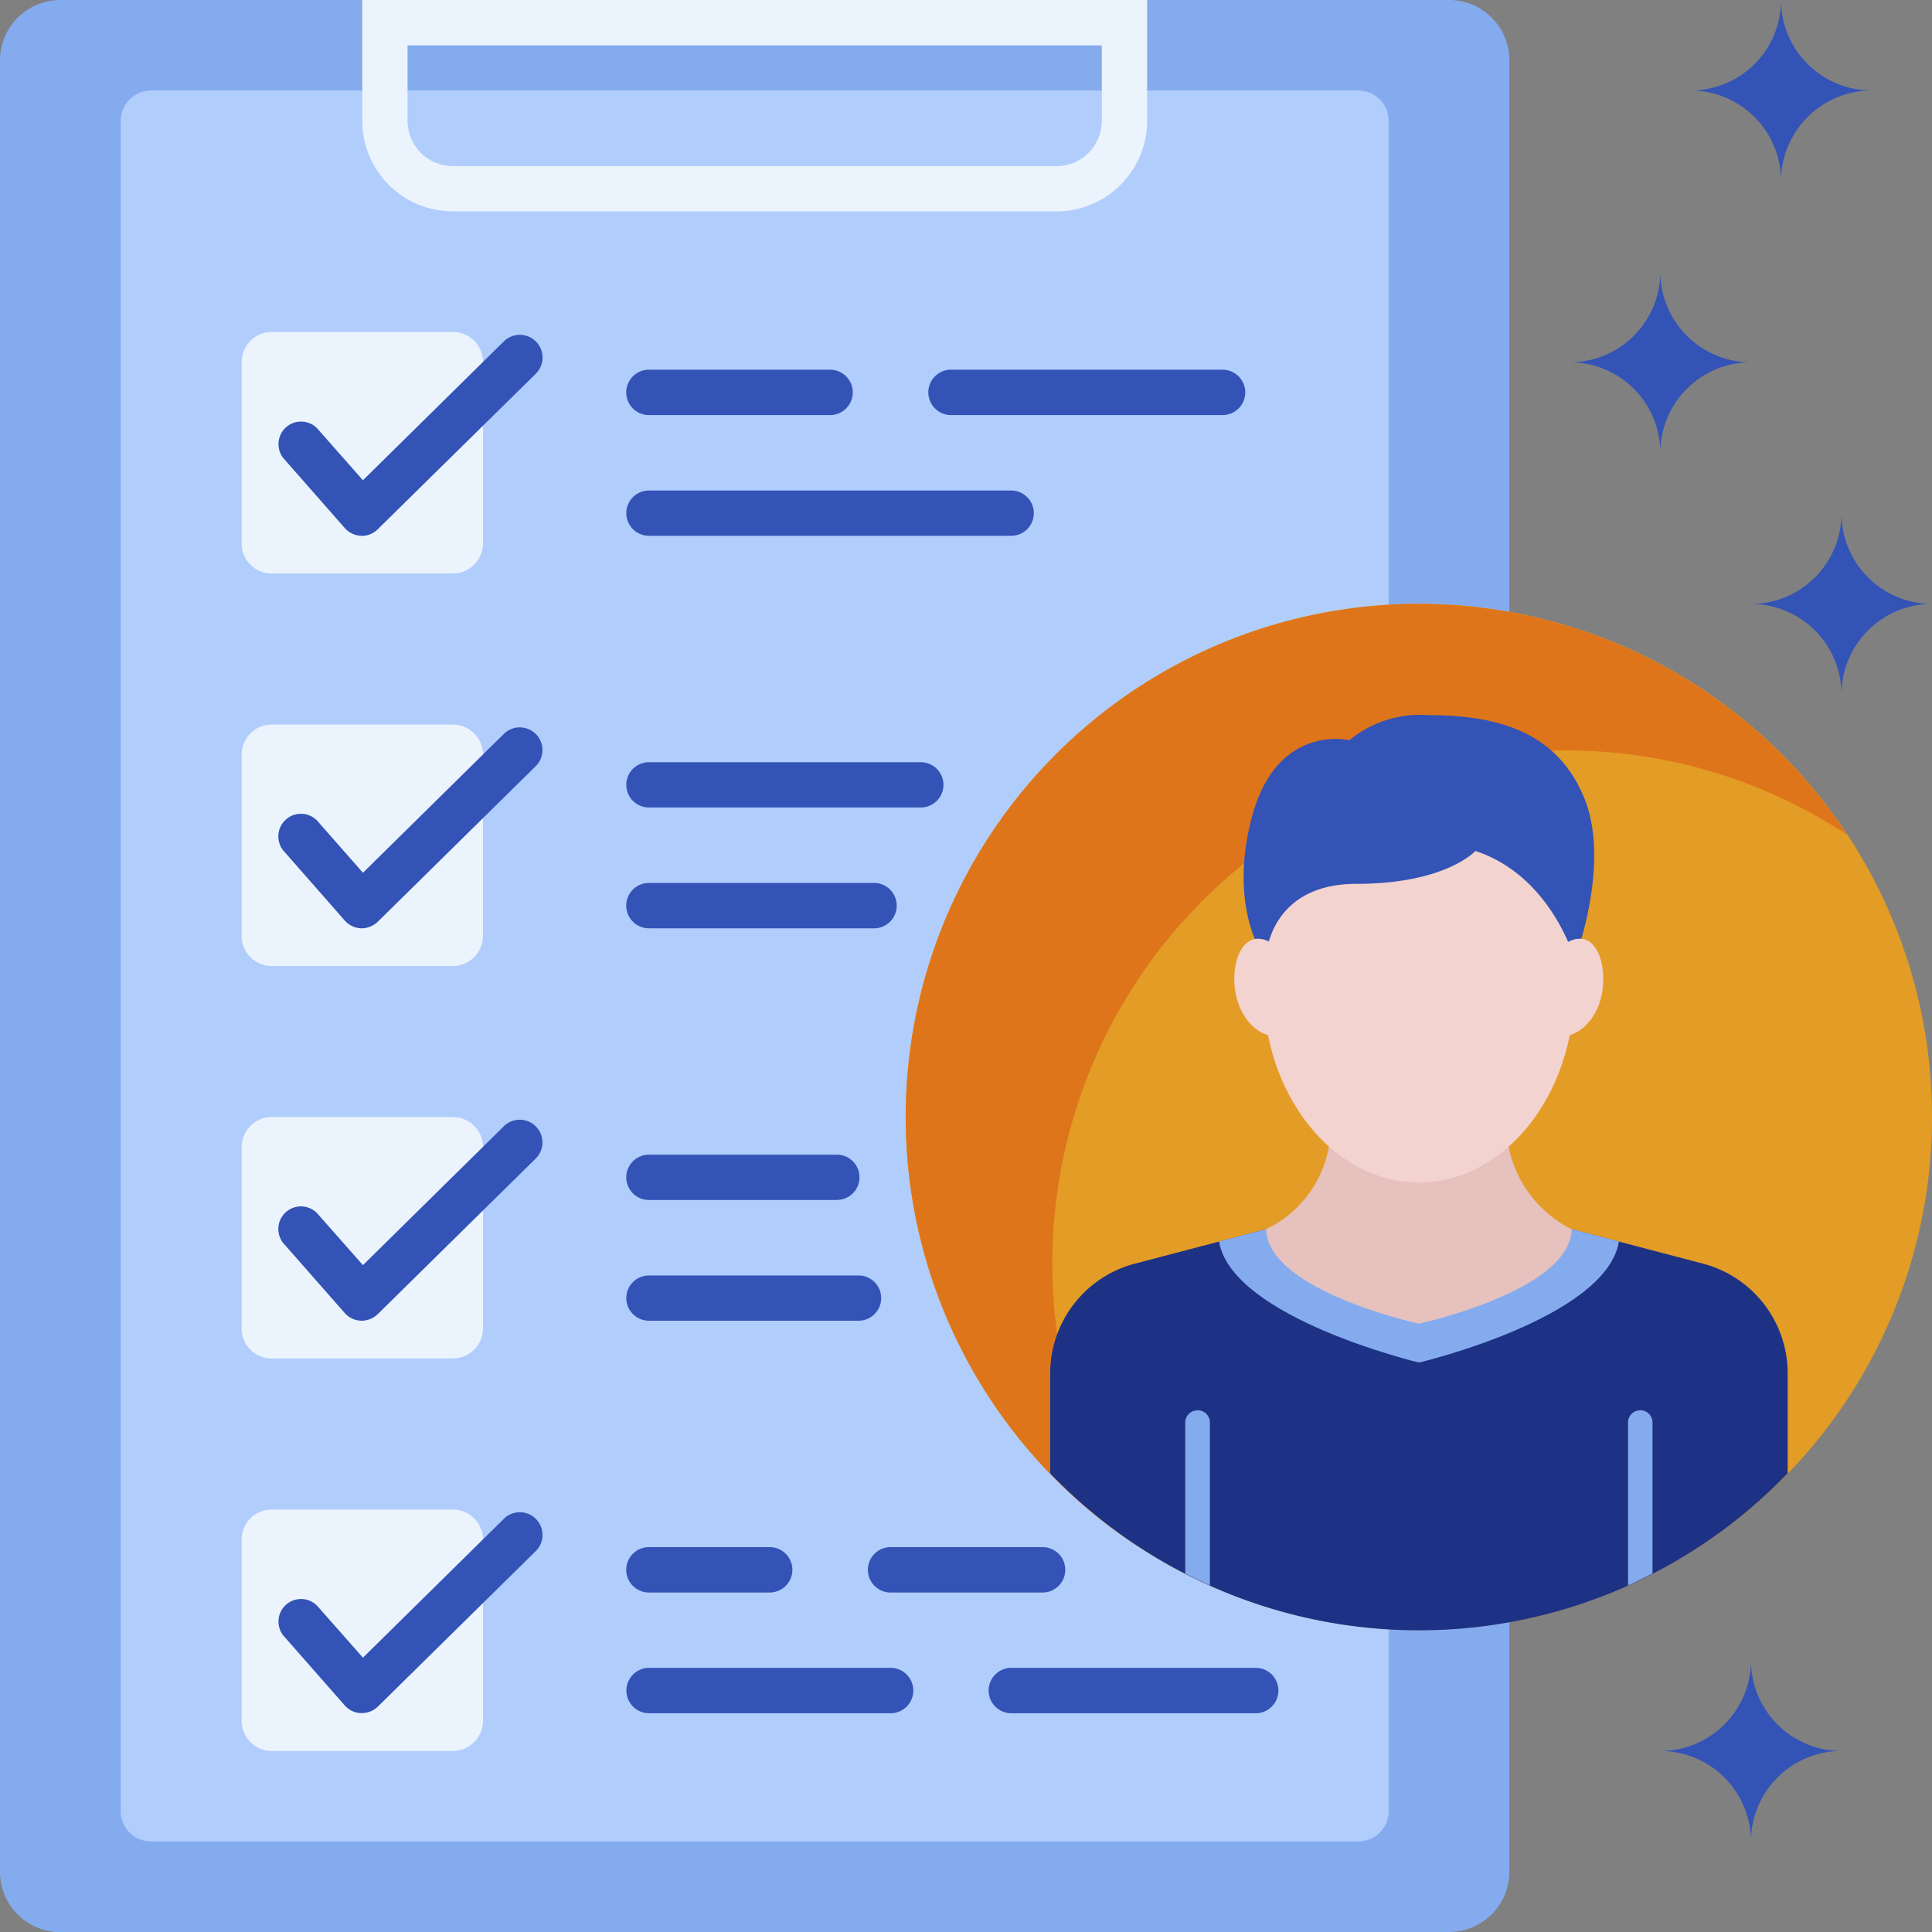
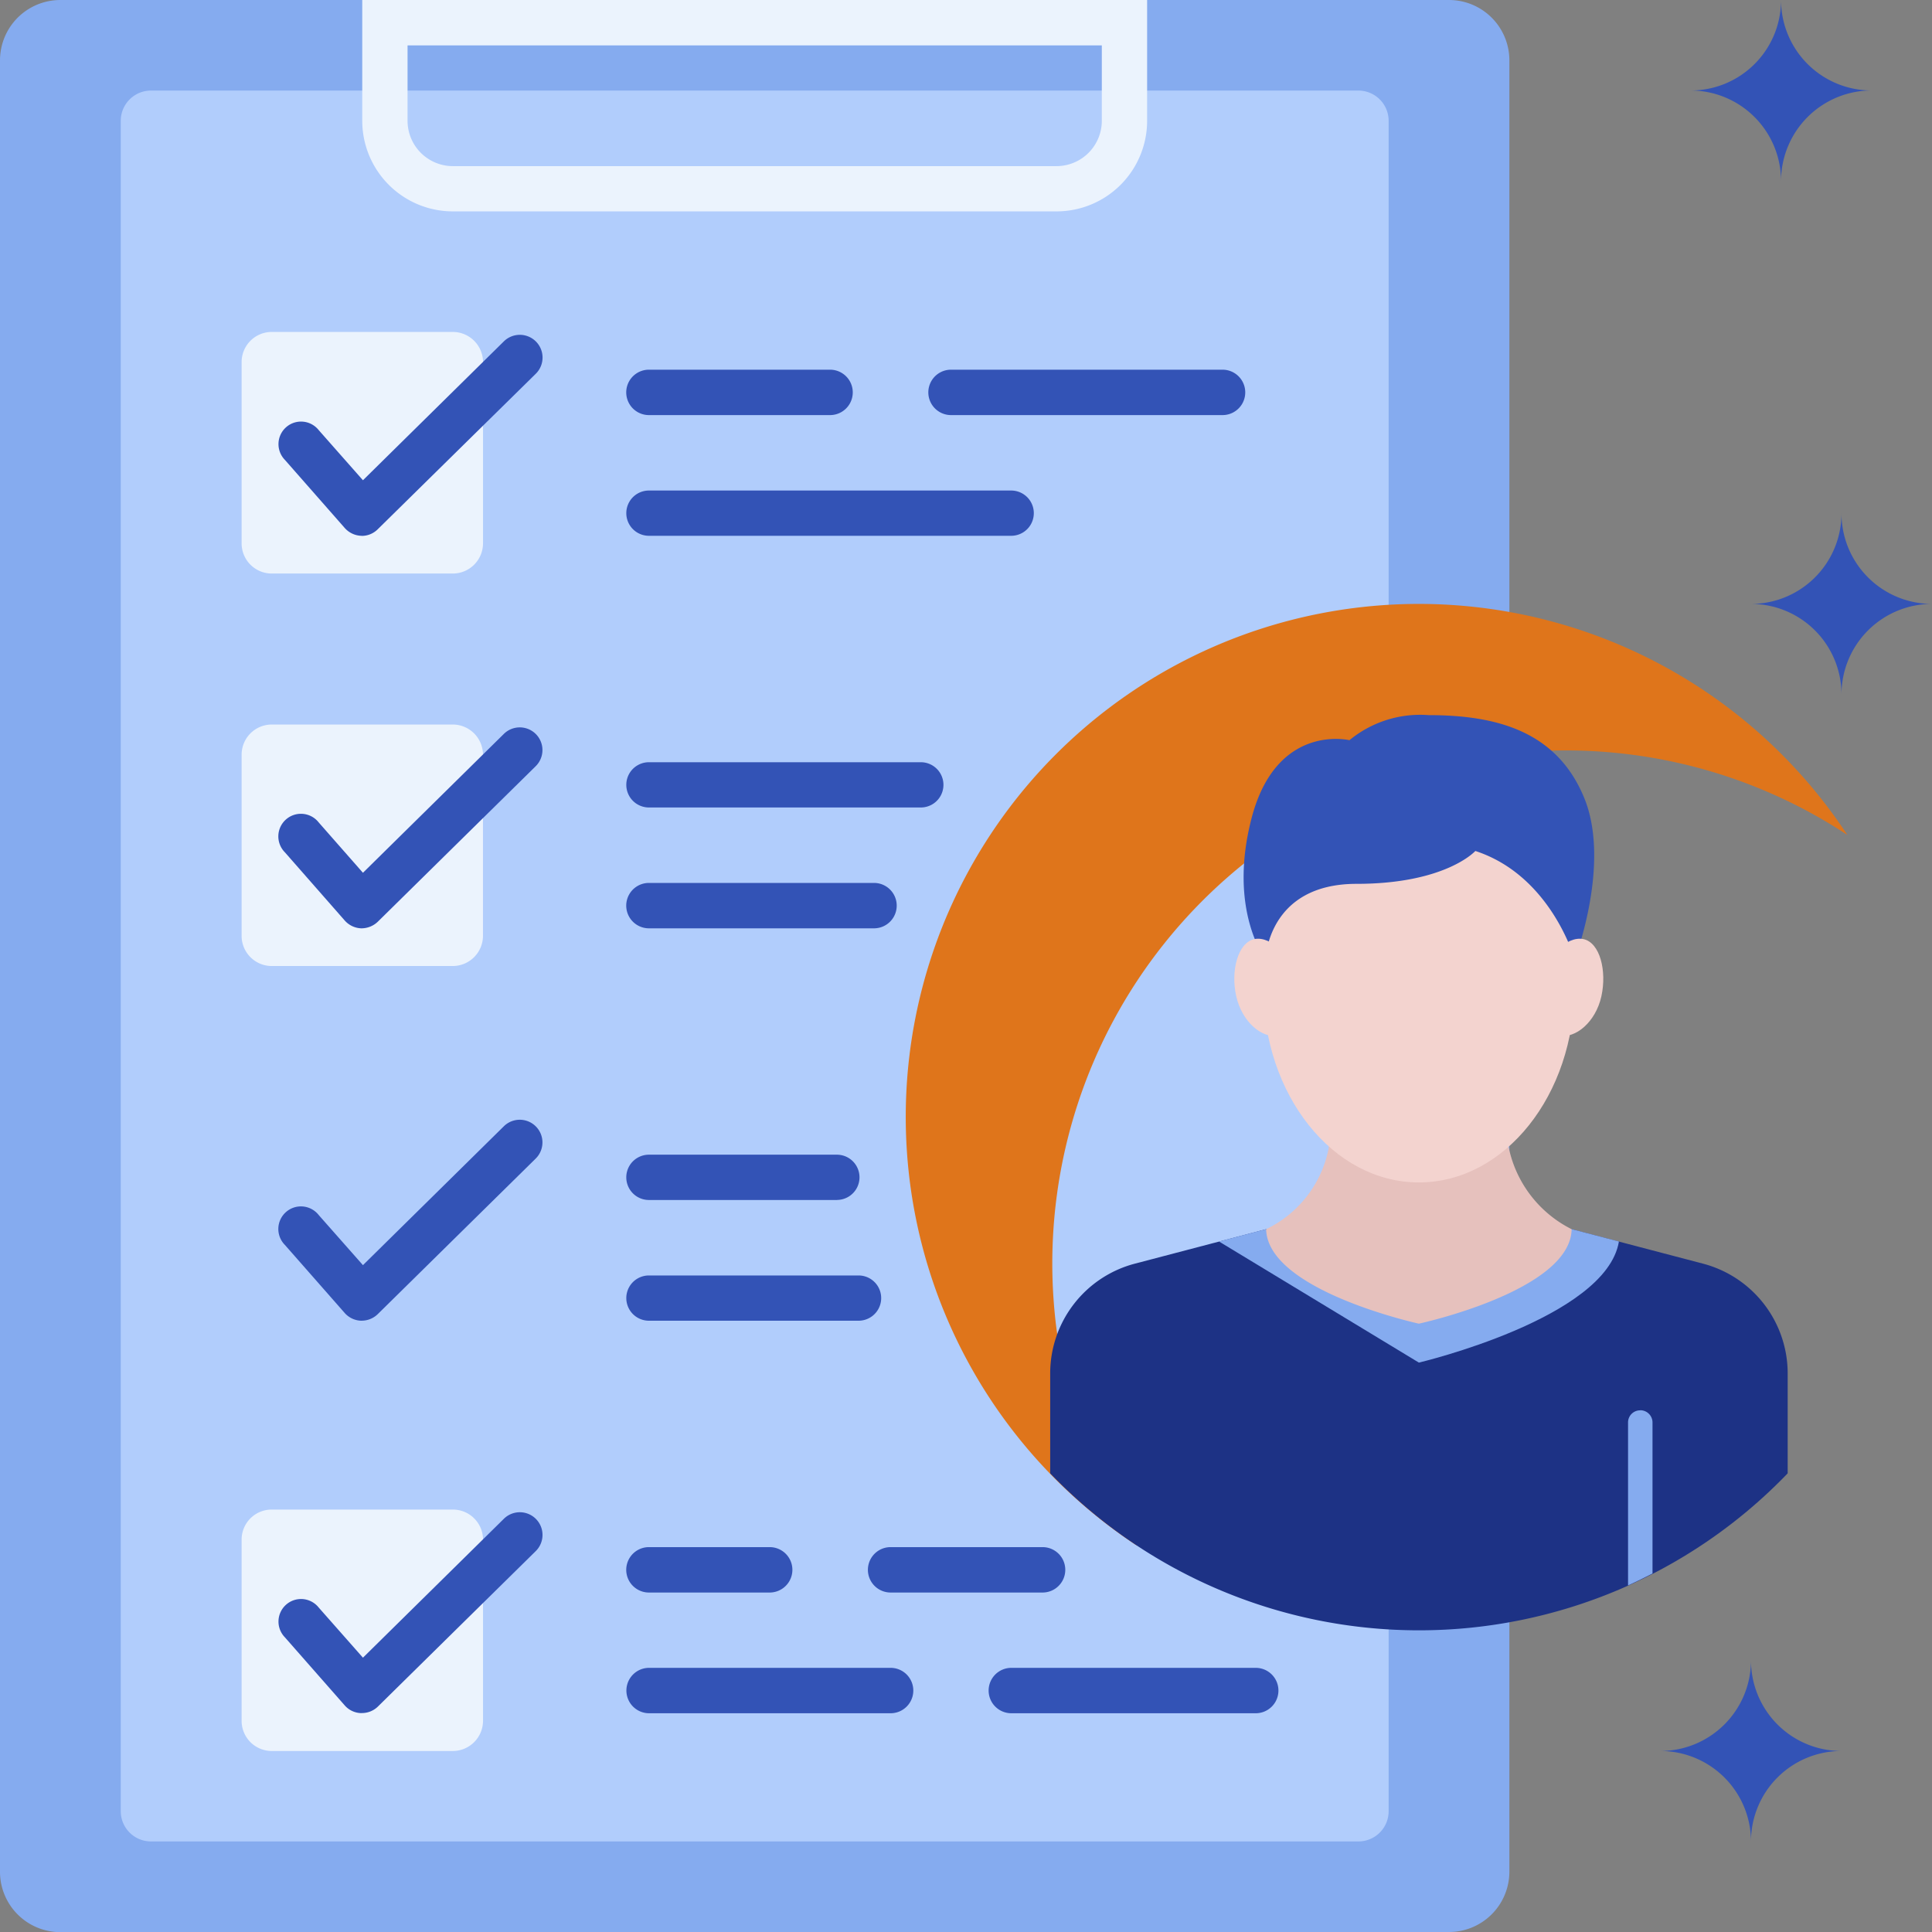
<svg xmlns="http://www.w3.org/2000/svg" width="80" height="80.006" viewBox="0 0 80 80.006">
  <rect x="0" y="0" width="80" height="80.006" fill="#808080" stroke="none" />
  <defs>
    <clipPath id="clip-path">
      <rect id="Rectangle_10152" data-name="Rectangle 10152" width="80" height="80.006" fill="none" />
    </clipPath>
  </defs>
  <g id="Group_3825" data-name="Group 3825" transform="translate(0 0)">
    <g id="Group_3824" data-name="Group 3824" transform="translate(0 0)" clip-path="url(#clip-path)">
      <path id="Path_1872" data-name="Path 1872" d="M60,80.006H2.5A2.5,2.5,0,0,1,0,77.5V2.5A2.5,2.5,0,0,1,2.5,0H60a2.5,2.5,0,0,1,2.5,2.5v75a2.5,2.5,0,0,1-2.5,2.5" transform="translate(0 0)" fill="#85abef" />
      <path id="Path_1873" data-name="Path 1873" d="M56.584,76.5h-50a1.253,1.253,0,0,1-1.251-1.251v-70A1.254,1.254,0,0,1,6.583,4h50a1.254,1.254,0,0,1,1.251,1.257v70A1.253,1.253,0,0,1,56.584,76.5" transform="translate(-0.333 -0.25)" fill="#b1cdfc" />
-       <path id="Path_1874" data-name="Path 1874" d="M40,47.919A21.25,21.25,0,1,0,61.253,26.666,21.256,21.256,0,0,0,40,47.919" transform="translate(-2.499 -1.666)" fill="#e39c26" />
      <path id="Path_1875" data-name="Path 1875" d="M67.325,32.74a21.137,21.137,0,0,1,11.67,3.5A21.244,21.244,0,1,0,49.577,65.668,21.241,21.241,0,0,1,67.325,32.74" transform="translate(-2.499 -1.666)" fill="#df751b" />
      <path id="Path_1876" data-name="Path 1876" d="M61.651,70.9a21.174,21.174,0,0,0,15.271-6.5V60.266a4.7,4.7,0,0,0-3.5-4.547L67.975,54.29H55.328l-5.444,1.429a4.7,4.7,0,0,0-3.5,4.547V64.4a21.176,21.176,0,0,0,15.271,6.5" transform="translate(-2.898 -3.392)" fill="#1d3285" />
-       <path id="Path_1877" data-name="Path 1877" d="M62.117,59.814S69.875,57.983,70.4,54.8l-1.959-.513H55.794l-1.953.513c.543,3.168,8.276,5.011,8.276,5.011" transform="translate(-3.364 -3.392)" fill="#85abef" />
+       <path id="Path_1877" data-name="Path 1877" d="M62.117,59.814S69.875,57.983,70.4,54.8l-1.959-.513H55.794l-1.953.513" transform="translate(-3.364 -3.392)" fill="#85abef" />
      <path id="Path_1878" data-name="Path 1878" d="M62.248,57.853s6.28-1.355,6.324-3.912a4.9,4.9,0,0,1-2.613-3.424c-.042-.22-.073-1.612-.1-1.82l-7.239.007c-.03.238-.067,1.666-.116,1.923a4.719,4.719,0,0,1-2.582,3.314c.055,2.545,6.324,3.912,6.324,3.912" transform="translate(-3.494 -3.043)" fill="#e6c1bd" />
-       <path id="Path_1879" data-name="Path 1879" d="M52.862,62.291a.508.508,0,0,0-.513.513v6.25c.337.165.672.329,1.02.488V62.8a.507.507,0,0,0-.507-.513" transform="translate(-3.271 -3.892)" fill="#85abef" />
      <path id="Path_1880" data-name="Path 1880" d="M72.413,62.291a.5.5,0,0,0-.506.513v6.738c.341-.158.678-.323,1.013-.494V62.8a.507.507,0,0,0-.507-.513" transform="translate(-4.493 -3.892)" fill="#85abef" />
      <path id="Path_1881" data-name="Path 1881" d="M62.239,34.986c-3.559,0-6.445,3.62-6.445,8.081s2.887,8.081,6.445,8.081,6.445-3.62,6.445-8.081-2.887-8.081-6.445-8.081" transform="translate(-3.486 -2.186)" fill="#f3d3cf" />
      <path id="Path_1882" data-name="Path 1882" d="M55.837,41.7s-1.575-2.02-.58-5.847c1.031-3.961,4.053-3.229,4.053-3.229a4.6,4.6,0,0,1,3.278-1.038c2.85,0,5.31.683,6.439,3.418s-.39,6.7-.39,6.7-.965-3.467-4.114-4.493c0,0-1.221,1.361-4.919,1.361S55.837,41.7,55.837,41.7" transform="translate(-3.432 -1.974)" fill="#3353b6" />
      <path id="Path_1883" data-name="Path 1883" d="M69.808,41.477c-.689-.146-1.605.751-1.831,1.813s.128,2.033.818,2.179,1.526-.568,1.758-1.624-.06-2.222-.744-2.368" transform="translate(-4.243 -2.591)" fill="#f3d3cf" />
      <path id="Path_1884" data-name="Path 1884" d="M55.348,41.477c.689-.146,1.6.751,1.831,1.813s-.134,2.033-.824,2.179-1.52-.568-1.758-1.624.067-2.222.751-2.368" transform="translate(-3.407 -2.591)" fill="#f3d3cf" />
      <path id="Path_1885" data-name="Path 1885" d="M16,0V5A3.754,3.754,0,0,0,19.75,8.753h25A3.753,3.753,0,0,0,48.5,5V0ZM46.624,5A1.878,1.878,0,0,1,44.75,6.879h-25A1.878,1.878,0,0,1,17.876,5V1.88H46.624Z" transform="translate(-1 0)" fill="#ebf3fd" />
      <path id="Path_1886" data-name="Path 1886" d="M19.417,24.665h-7.5a1.249,1.249,0,0,1-1.245-1.252v-7.5a1.248,1.248,0,0,1,1.245-1.252h7.5a1.253,1.253,0,0,1,1.251,1.252v7.5a1.254,1.254,0,0,1-1.251,1.252" transform="translate(-0.667 -0.916)" fill="#ebf3fd" />
      <path id="Path_1887" data-name="Path 1887" d="M15.754,23.11h-.03a.959.959,0,0,1-.678-.323l-2.478-2.82a.934.934,0,1,1,1.4-1.233L15.8,20.81l5.834-5.75A.939.939,0,0,1,22.957,16.4l-6.544,6.439a.935.935,0,0,1-.659.275" transform="translate(-0.771 -0.924)" fill="#3353b6" />
      <path id="Path_1888" data-name="Path 1888" d="M43.6,23.54h-15a.937.937,0,0,1,0-1.874h15a.937.937,0,1,1,0,1.874" transform="translate(-1.729 -1.354)" fill="#3353b6" />
      <path id="Path_1889" data-name="Path 1889" d="M53.185,18.208H41.942a.94.94,0,1,1,0-1.88H53.185a.94.94,0,0,1,0,1.88" transform="translate(-2.562 -1.02)" fill="#3353b6" />
      <path id="Path_1890" data-name="Path 1890" d="M36.1,18.208H28.6a.94.94,0,0,1,0-1.88h7.5a.94.94,0,1,1,0,1.88" transform="translate(-1.729 -1.02)" fill="#3353b6" />
      <path id="Path_1891" data-name="Path 1891" d="M19.417,42h-7.5a1.249,1.249,0,0,1-1.245-1.257v-7.5A1.249,1.249,0,0,1,11.915,32h7.5a1.254,1.254,0,0,1,1.251,1.252v7.5A1.254,1.254,0,0,1,19.417,42" transform="translate(-0.667 -1.999)" fill="#ebf3fd" />
      <path id="Path_1892" data-name="Path 1892" d="M15.754,40.447h-.03a.959.959,0,0,1-.678-.323L12.568,37.3a.936.936,0,1,1,1.4-1.238L15.8,38.147l5.834-5.75a.939.939,0,1,1,1.319,1.337l-6.544,6.445a.978.978,0,0,1-.659.268" transform="translate(-0.771 -2.007)" fill="#3353b6" />
      <path id="Path_1893" data-name="Path 1893" d="M37.923,40.877H28.6a.94.94,0,0,1,0-1.88h9.32a.94.94,0,0,1,0,1.88" transform="translate(-1.729 -2.437)" fill="#3353b6" />
      <path id="Path_1894" data-name="Path 1894" d="M39.858,35.539H28.6a.937.937,0,0,1,0-1.874H39.858a.937.937,0,0,1,0,1.874" transform="translate(-1.729 -2.103)" fill="#3353b6" />
-       <path id="Path_1895" data-name="Path 1895" d="M19.417,59.334h-7.5a1.245,1.245,0,0,1-1.245-1.252v-7.5a1.247,1.247,0,0,1,1.245-1.245h7.5a1.252,1.252,0,0,1,1.251,1.245v7.5a1.249,1.249,0,0,1-1.251,1.252" transform="translate(-0.667 -3.083)" fill="#ebf3fd" />
      <path id="Path_1896" data-name="Path 1896" d="M15.754,57.779h-.03a.95.95,0,0,1-.678-.318l-2.478-2.82a.936.936,0,1,1,1.4-1.238L15.8,55.478l5.834-5.75a.939.939,0,0,1,1.319,1.337l-6.544,6.445a.957.957,0,0,1-.659.268" transform="translate(-0.771 -3.091)" fill="#3353b6" />
      <path id="Path_1897" data-name="Path 1897" d="M37.282,58.208H28.6a.937.937,0,0,1,0-1.874h8.68a.937.937,0,0,1,0,1.874" transform="translate(-1.729 -3.52)" fill="#3353b6" />
      <path id="Path_1898" data-name="Path 1898" d="M36.385,52.876H28.6A.937.937,0,0,1,28.6,51h7.782a.937.937,0,0,1,0,1.874" transform="translate(-1.729 -3.187)" fill="#3353b6" />
      <path id="Path_1899" data-name="Path 1899" d="M19.417,76.671h-7.5a1.248,1.248,0,0,1-1.245-1.252v-7.5a1.243,1.243,0,0,1,1.245-1.245h7.5a1.248,1.248,0,0,1,1.251,1.245v7.5a1.253,1.253,0,0,1-1.251,1.252" transform="translate(-0.667 -4.166)" fill="#ebf3fd" />
      <path id="Path_1900" data-name="Path 1900" d="M15.754,75.11h-.03a.932.932,0,0,1-.678-.318l-2.478-2.82a.934.934,0,1,1,1.4-1.233L15.8,72.815l5.834-5.75A.939.939,0,0,1,22.957,68.4l-6.544,6.445a.947.947,0,0,1-.659.263" transform="translate(-0.771 -4.174)" fill="#3353b6" />
      <path id="Path_1901" data-name="Path 1901" d="M54.725,75.545H44.605a.94.94,0,1,1,0-1.88h10.12a.94.94,0,1,1,0,1.88" transform="translate(-2.728 -4.603)" fill="#3353b6" />
      <path id="Path_1902" data-name="Path 1902" d="M38.607,75.545h-10a.94.94,0,0,1,0-1.88h10a.94.94,0,0,1,0,1.88" transform="translate(-1.729 -4.603)" fill="#3353b6" />
      <path id="Path_1903" data-name="Path 1903" d="M45.566,70.213H39.273a.94.94,0,1,1,0-1.88h6.293a.94.94,0,0,1,0,1.88" transform="translate(-2.395 -4.27)" fill="#3353b6" />
      <path id="Path_1904" data-name="Path 1904" d="M33.6,70.213h-5a.94.94,0,0,1,0-1.88h5a.94.94,0,1,1,0,1.88" transform="translate(-1.729 -4.27)" fill="#3353b6" />
      <path id="Path_1905" data-name="Path 1905" d="M74.668,3.747A3.75,3.75,0,0,1,78.415,7.5a3.755,3.755,0,0,1,3.754-3.754A3.746,3.746,0,0,1,78.415,0a3.741,3.741,0,0,1-3.747,3.747" transform="translate(-4.666 0)" fill="#3353b6" />
      <path id="Path_1906" data-name="Path 1906" d="M77.337,26.423a3.748,3.748,0,0,1,3.747,3.747,3.749,3.749,0,0,1,3.748-3.747,3.75,3.75,0,0,1-3.748-3.754,3.749,3.749,0,0,1-3.747,3.754" transform="translate(-4.832 -1.416)" fill="#3353b6" />
-       <path id="Path_1907" data-name="Path 1907" d="M69.329,15.752A3.746,3.746,0,0,1,73.083,19.5a3.746,3.746,0,0,1,3.754-3.748,3.749,3.749,0,0,1-3.754-3.747,3.749,3.749,0,0,1-3.754,3.747" transform="translate(-4.332 -0.75)" fill="#3353b6" />
      <path id="Path_1908" data-name="Path 1908" d="M73.333,77.087a3.753,3.753,0,0,1,3.754,3.747,3.744,3.744,0,0,1,3.747-3.747,3.746,3.746,0,0,1-3.747-3.754,3.755,3.755,0,0,1-3.754,3.754" transform="translate(-4.582 -4.582)" fill="#3353b6" />
    </g>
  </g>
</svg>